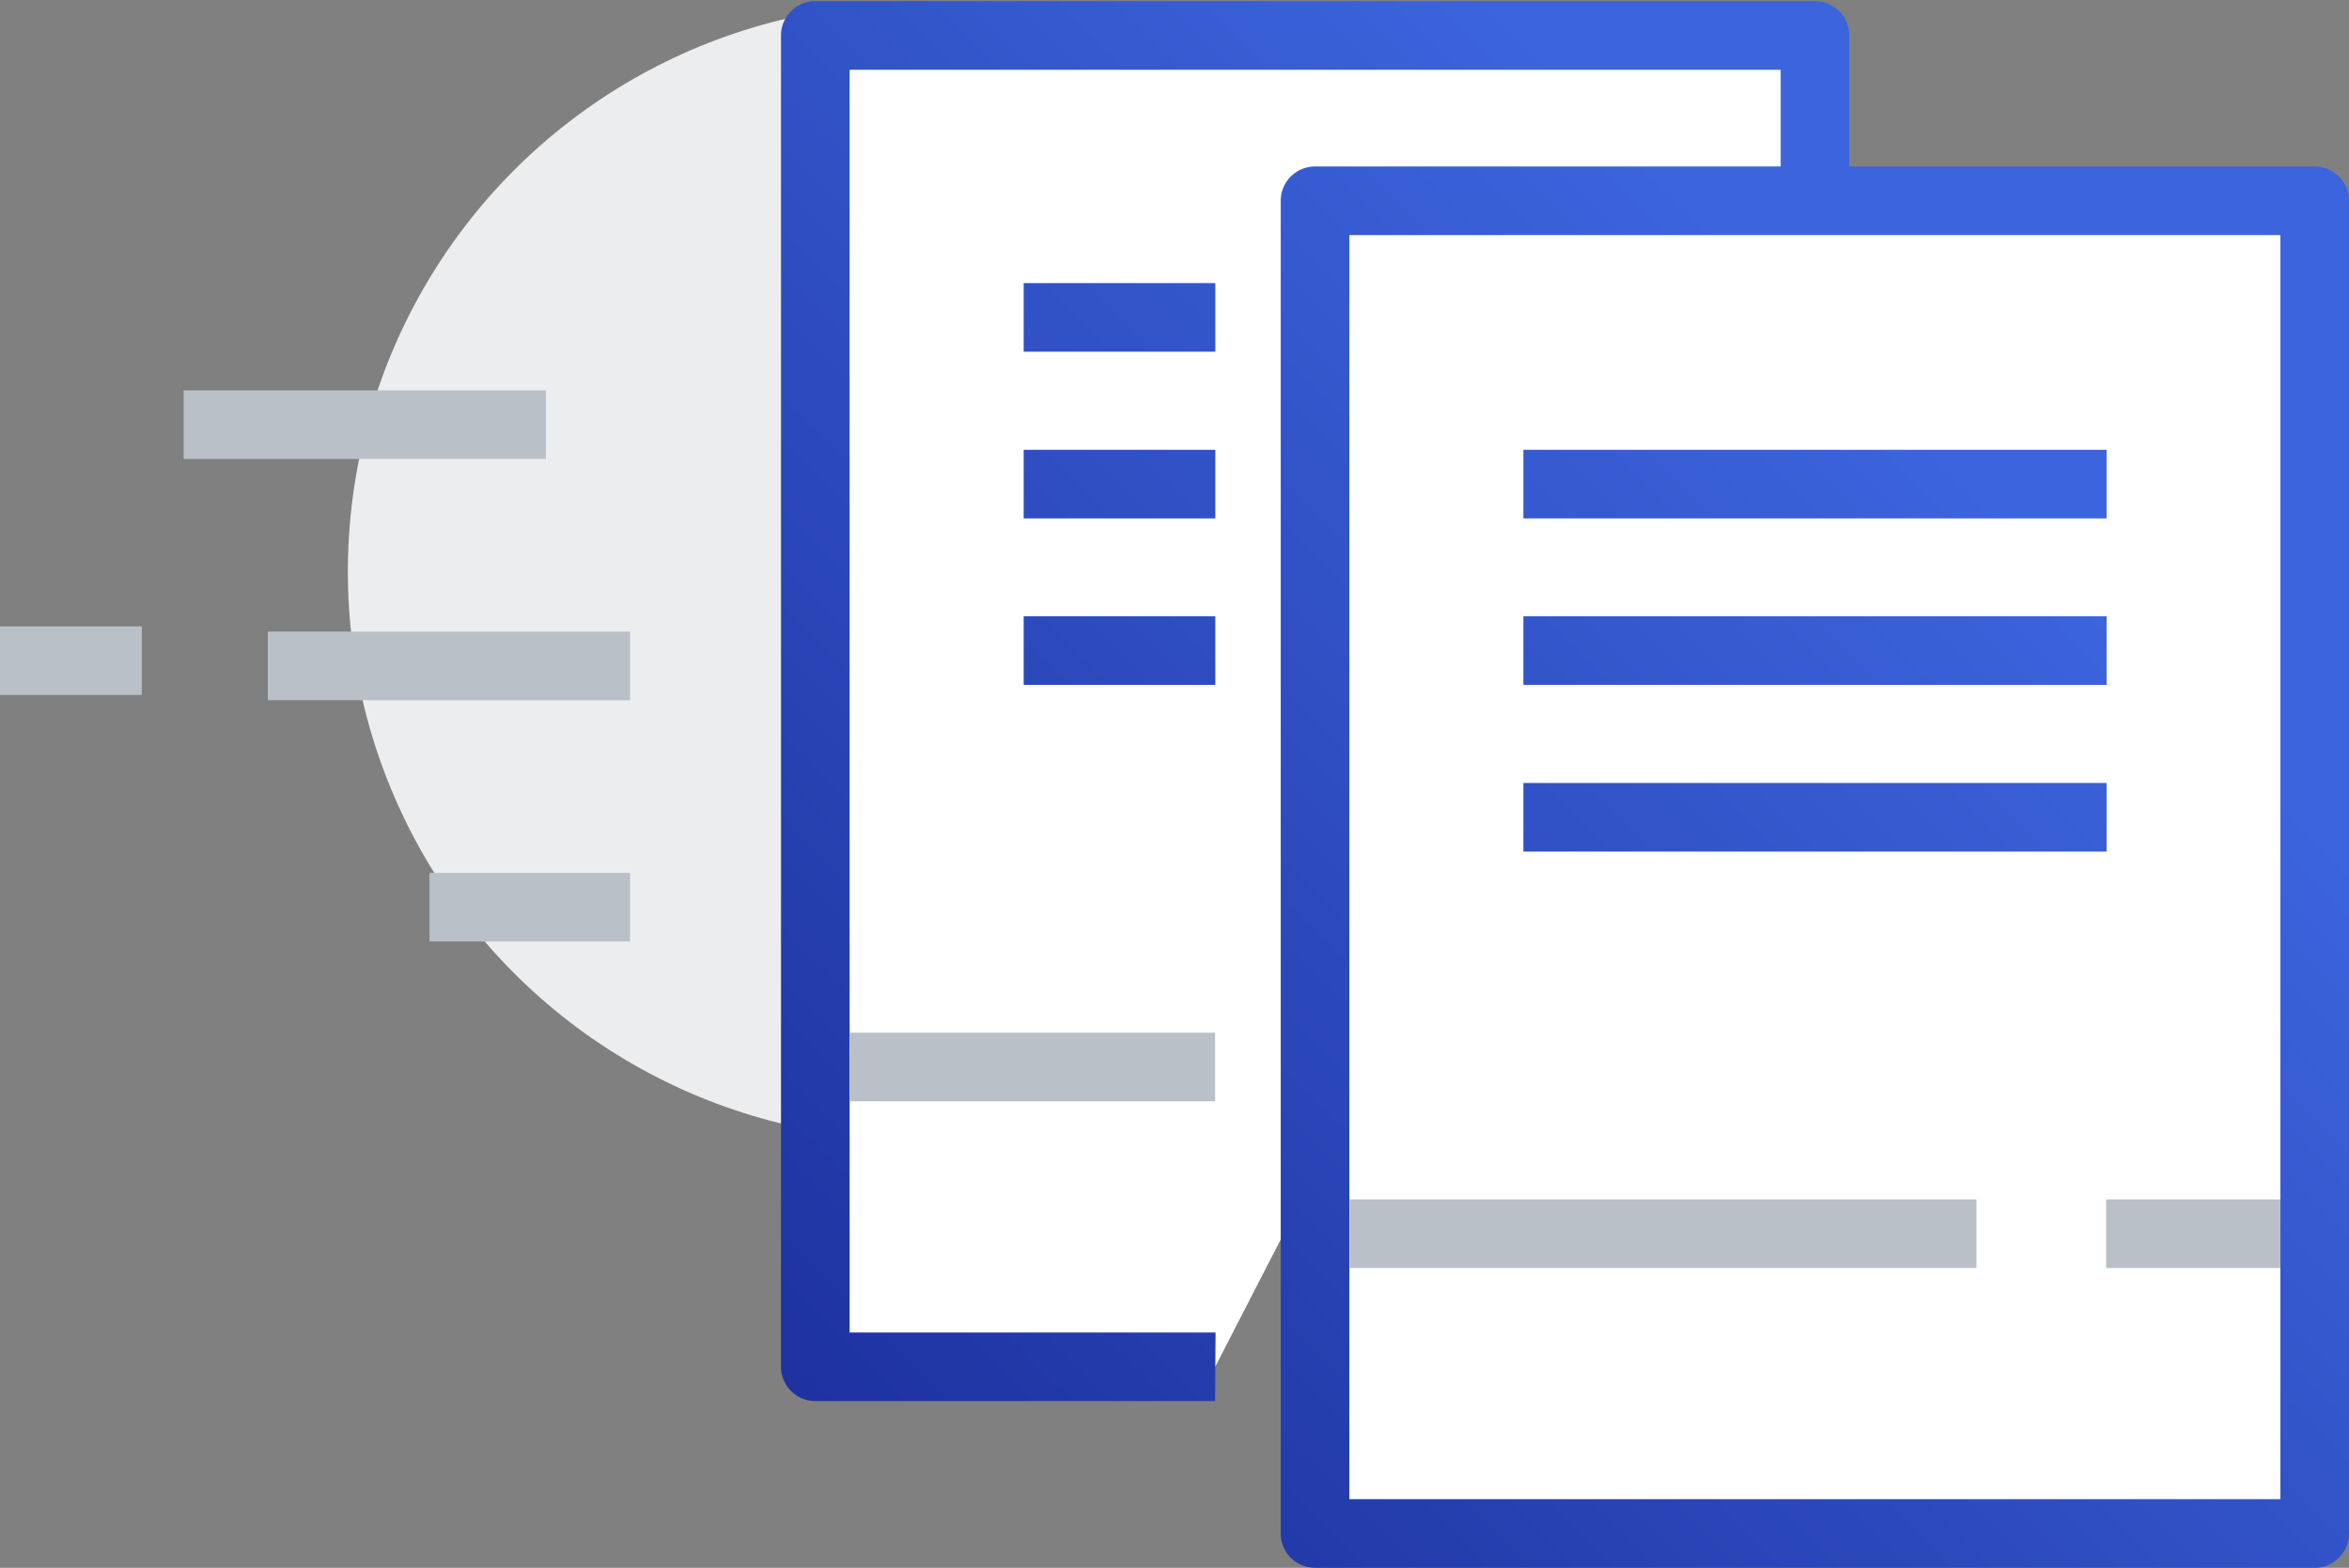
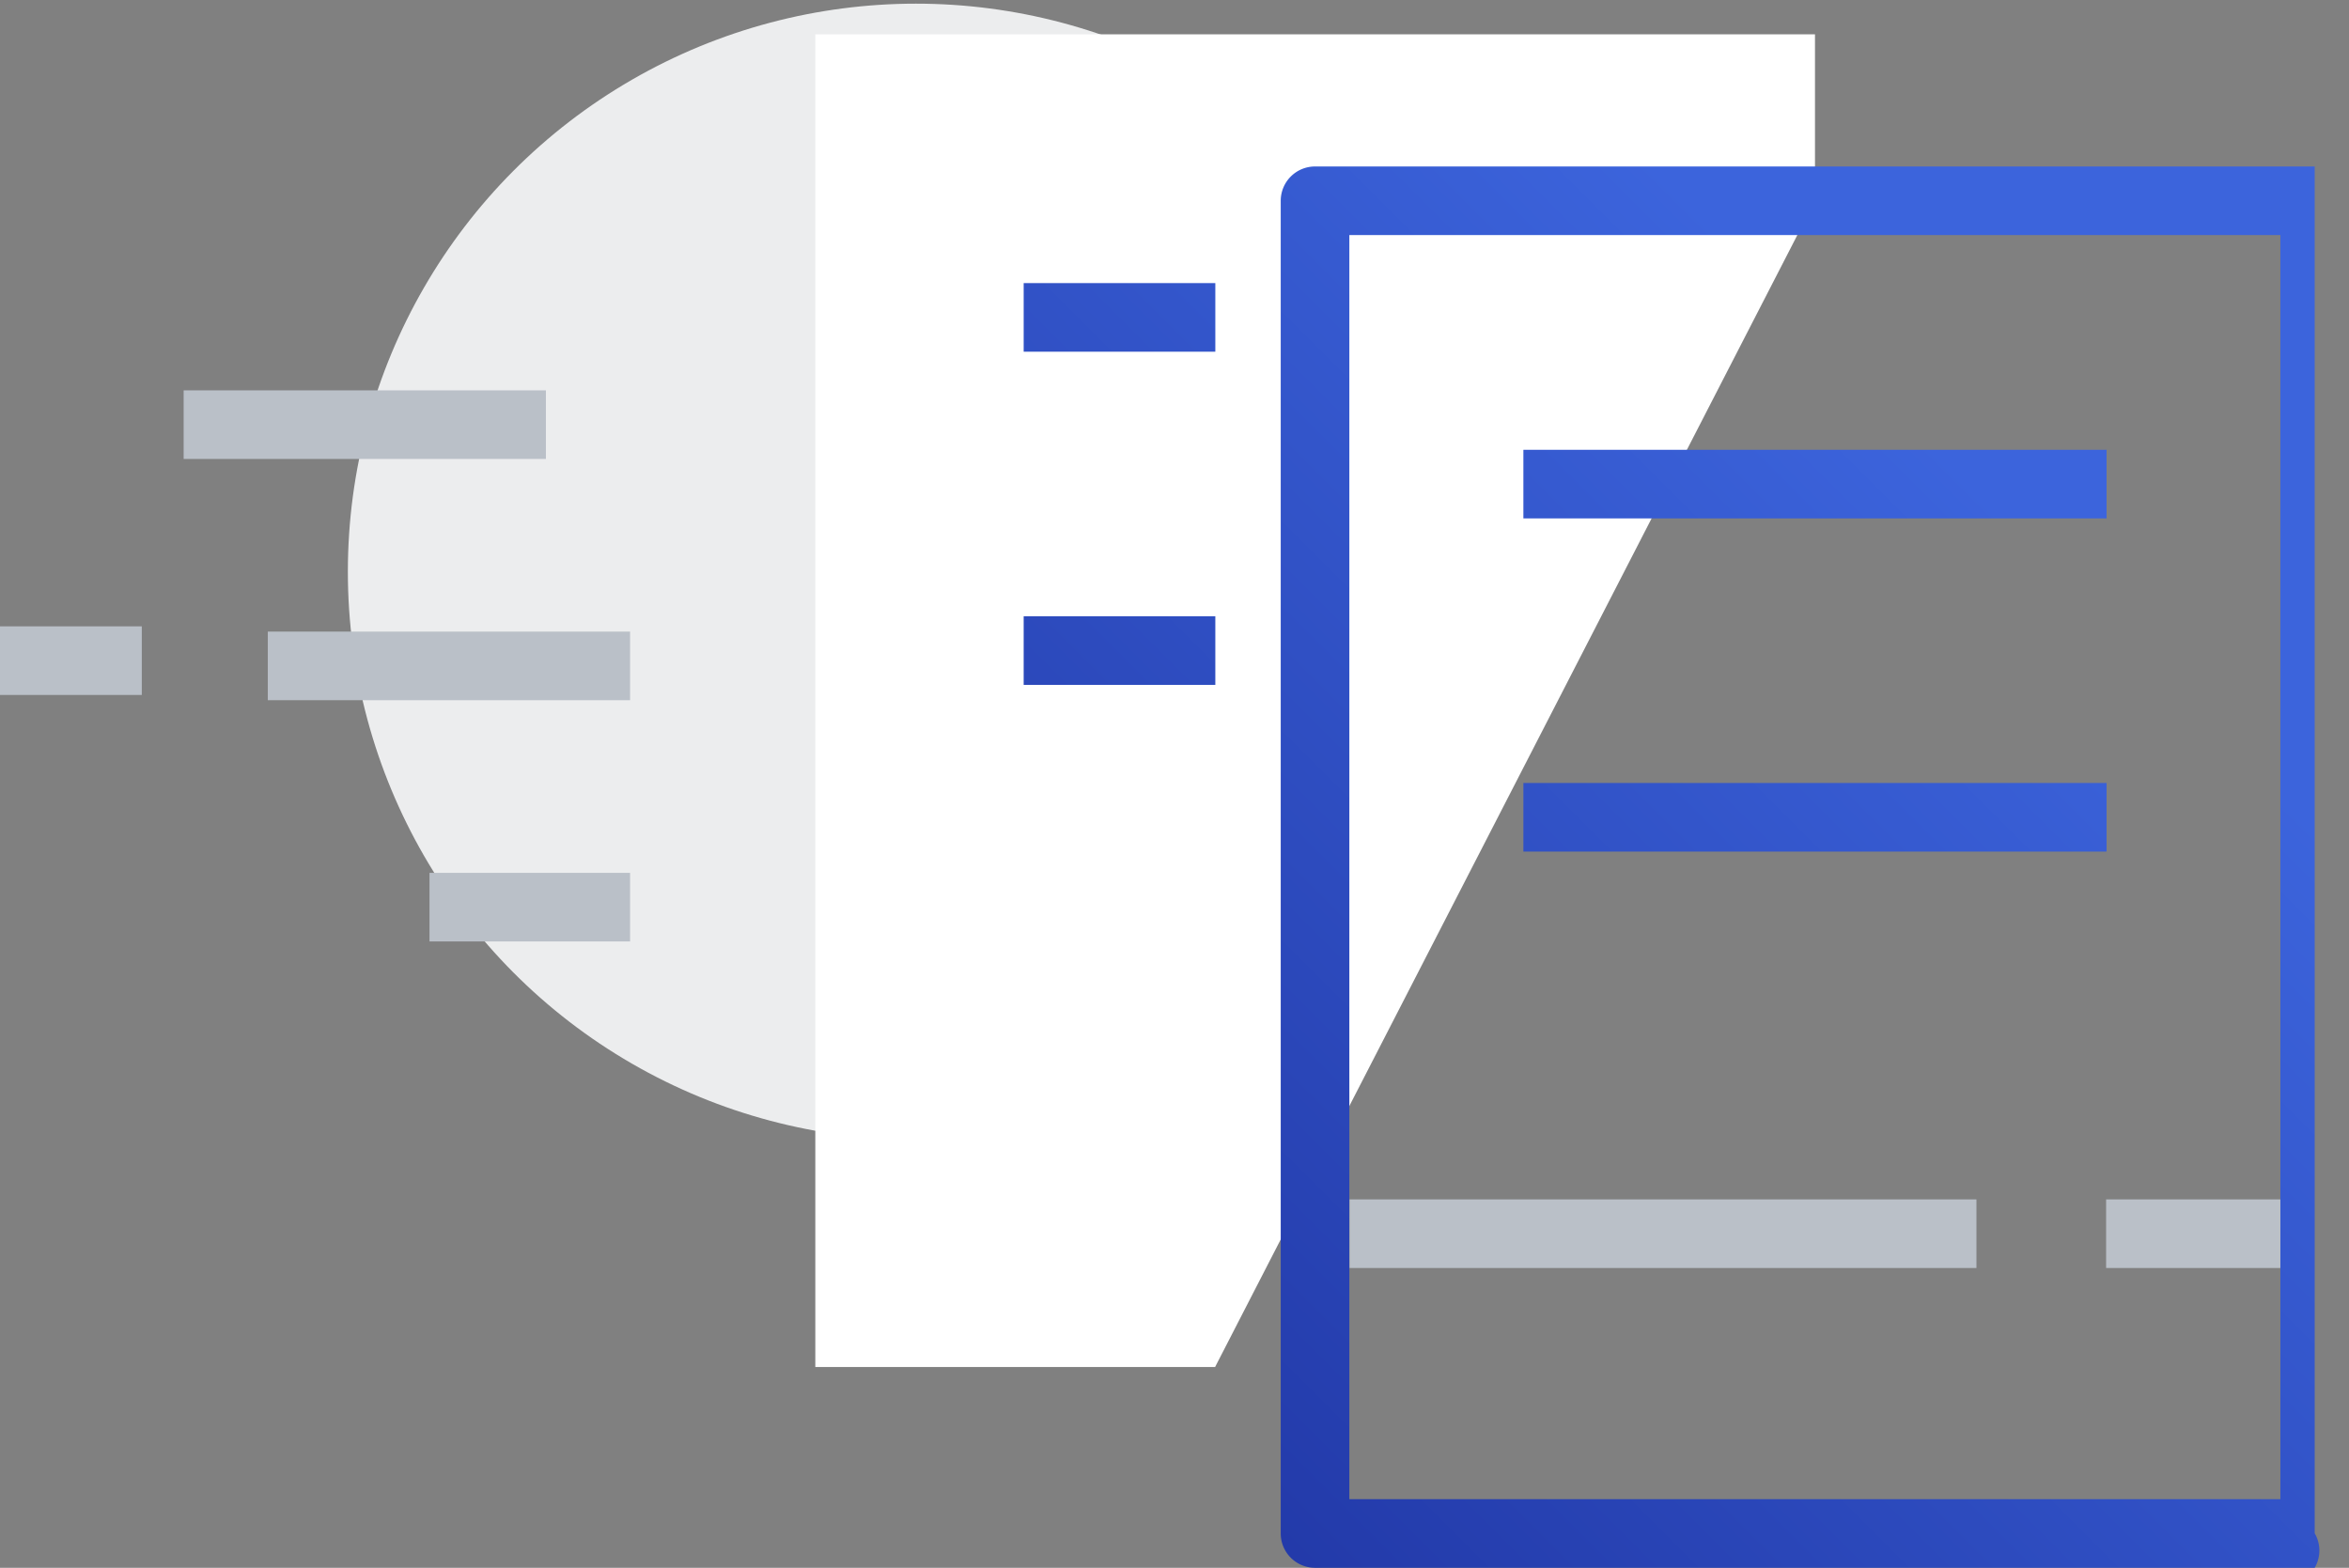
<svg xmlns="http://www.w3.org/2000/svg" xmlns:xlink="http://www.w3.org/1999/xlink" id="Слой_1" data-name="Слой 1" viewBox="0 0 102.71 68.56">
  <rect x="0" y="0" width="102.71" height="68.56" fill="#808080" stroke="none" />
  <defs>
    <style>.cls-1{fill:#ecedee;}.cls-2{fill:#fff;}.cls-3{fill:url(#Безымянный_градиент_17);}.cls-4{fill:url(#Безымянный_градиент_17-2);}.cls-5{fill:url(#Безымянный_градиент_17-3);}.cls-6{fill:url(#Безымянный_градиент_17-4);}.cls-7{fill:#bac0c8;}.cls-8{fill:url(#Безымянный_градиент_17-5);}.cls-9{fill:url(#Безымянный_градиент_17-6);}.cls-10{fill:url(#Безымянный_градиент_17-7);}.cls-11{fill:url(#Безымянный_градиент_17-8);}</style>
    <linearGradient id="Безымянный_градиент_17" x1="25.67" y1="58.43" x2="71.48" y2="12.62" gradientUnits="userSpaceOnUse">
      <stop offset="0" stop-color="#1e32a0" />
      <stop offset="1" stop-color="#3c64dc" />
    </linearGradient>
    <linearGradient id="Безымянный_градиент_17-2" x1="18.26" y1="44.57" x2="64.07" y2="-1.24" xlink:href="#Безымянный_градиент_17" />
    <linearGradient id="Безымянный_градиент_17-3" x1="21.9" y1="48.21" x2="67.71" y2="2.4" xlink:href="#Безымянный_градиент_17" />
    <linearGradient id="Безымянный_градиент_17-4" x1="25.54" y1="51.86" x2="71.36" y2="6.04" xlink:href="#Безымянный_градиент_17" />
    <linearGradient id="Безымянный_градиент_17-5" x1="46.91" y1="79.75" x2="92.73" y2="33.93" xlink:href="#Безымянный_градиент_17" />
    <linearGradient id="Безымянный_градиент_17-6" x1="37.11" y1="63.42" x2="82.92" y2="17.61" xlink:href="#Безымянный_градиент_17" />
    <linearGradient id="Безымянный_градиент_17-7" x1="40.75" y1="67.06" x2="86.56" y2="21.25" xlink:href="#Безымянный_градиент_17" />
    <linearGradient id="Безымянный_градиент_17-8" x1="44.39" y1="70.71" x2="90.2" y2="24.89" xlink:href="#Безымянный_градиент_17" />
  </defs>
  <title>Помогает соответствовать требованиям регулятора</title>
  <circle class="cls-1" cx="40.05" cy="25" r="24.84" />
  <polyline class="cls-2" points="53.13 59.78 35.65 59.78 35.65 1.5 79.36 1.5 79.36 8.78" />
-   <path class="cls-3" d="M54.56,69.22H37.08a1.5,1.5,0,0,1-1.5-1.5V9.45A1.5,1.5,0,0,1,37.08,8H80.79a1.5,1.5,0,0,1,1.5,1.5v7.28h-3V11H38.58V66.22h16Z" transform="translate(-1.43 -7.95)" />
  <rect class="cls-4" x="44.76" y="12.38" width="8.38" height="3" />
-   <rect class="cls-5" x="44.76" y="19.67" width="8.38" height="3" />
  <rect class="cls-6" x="44.76" y="26.95" width="8.38" height="3" />
-   <rect class="cls-7" x="37.15" y="45.16" width="15.98" height="3" />
-   <rect class="cls-2" x="57.51" y="8.78" width="43.71" height="58.28" />
-   <path class="cls-8" d="M102.64,76.51H58.93a1.5,1.5,0,0,1-1.5-1.5V16.73a1.5,1.5,0,0,1,1.5-1.5h43.71a1.5,1.5,0,0,1,1.5,1.5V75A1.5,1.5,0,0,1,102.64,76.51Zm-42.21-3h40.71V18.23H60.43Z" transform="translate(-1.43 -7.95)" />
+   <path class="cls-8" d="M102.64,76.51H58.93a1.5,1.5,0,0,1-1.5-1.5V16.73a1.5,1.5,0,0,1,1.5-1.5h43.71V75A1.5,1.5,0,0,1,102.64,76.51Zm-42.21-3h40.71V18.23H60.43Z" transform="translate(-1.43 -7.95)" />
  <rect class="cls-7" x="92.09" y="52.45" width="7.62" height="3" />
  <rect class="cls-7" x="59.01" y="52.45" width="27.41" height="3" />
  <rect class="cls-9" x="66.61" y="19.67" width="25.5" height="3" />
-   <rect class="cls-10" x="66.61" y="26.95" width="25.5" height="3" />
  <rect class="cls-11" x="66.61" y="34.24" width="25.5" height="3" />
  <rect class="cls-7" x="8.03" y="17.07" width="15.84" height="3" />
  <rect class="cls-7" x="18.78" y="38.17" width="8.77" height="3" />
  <rect class="cls-7" x="11.71" y="27.62" width="15.84" height="3" />
  <rect class="cls-7" y="27.39" width="6.2" height="3" />
</svg>